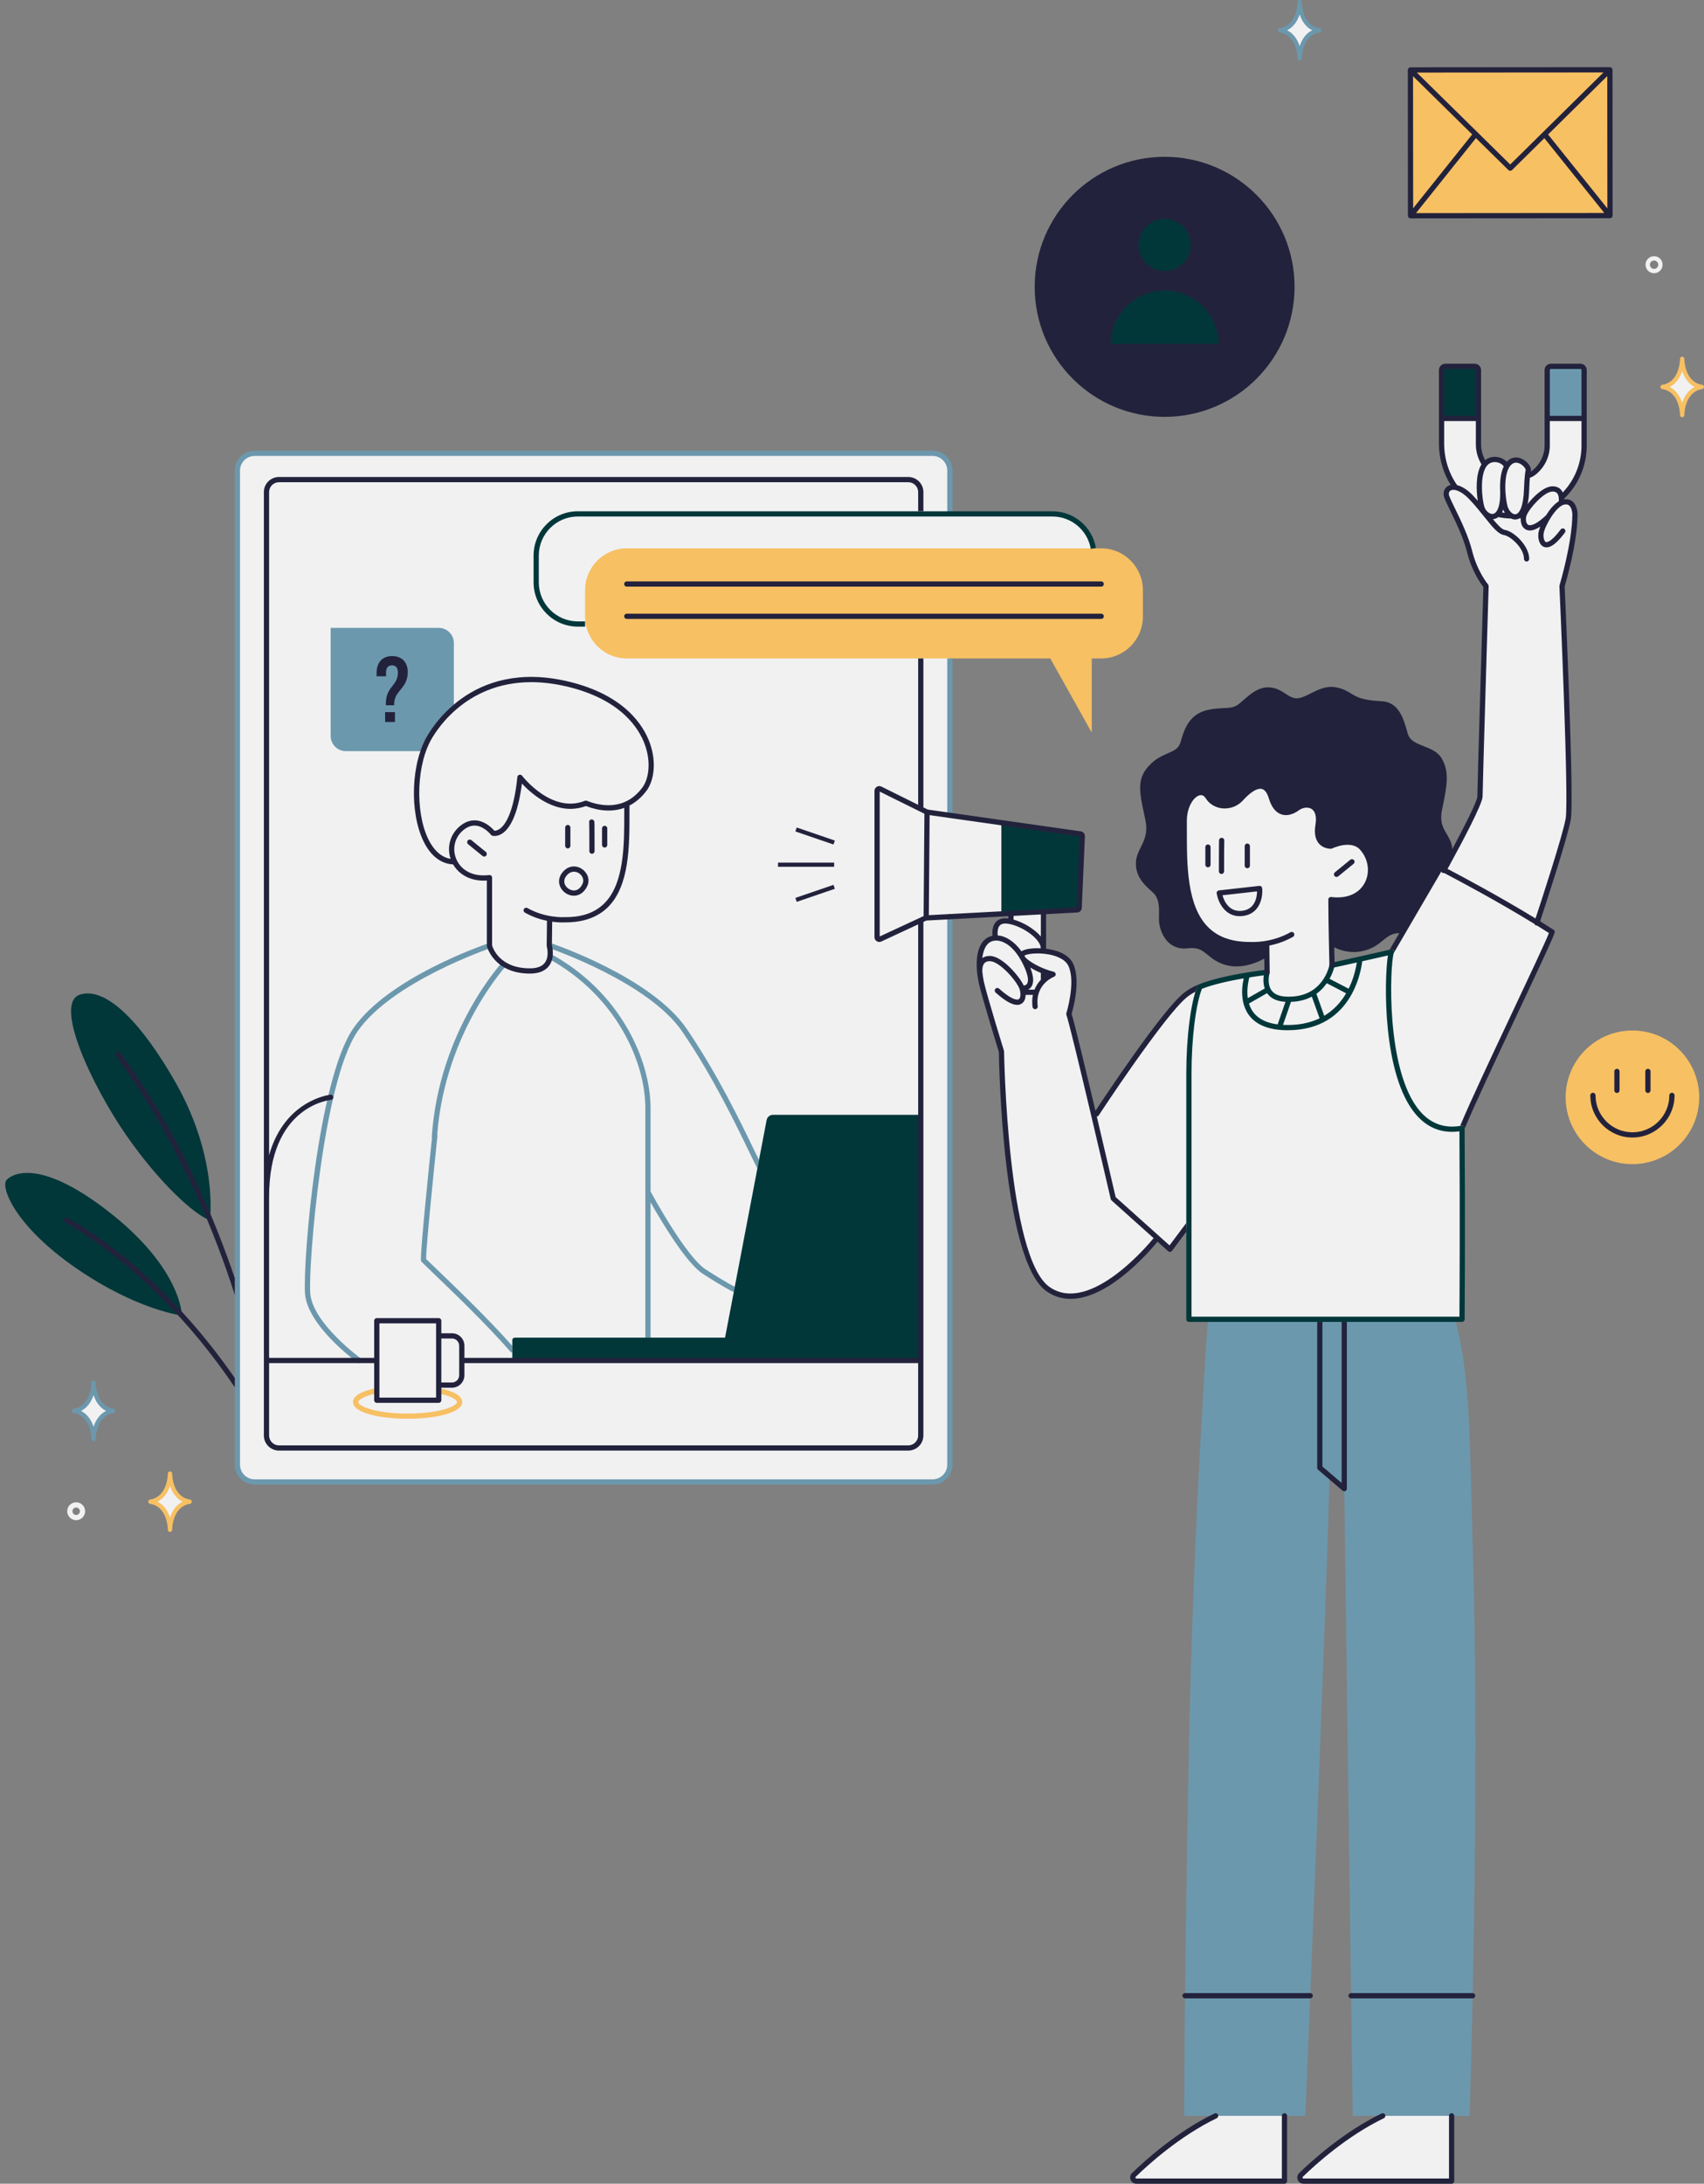
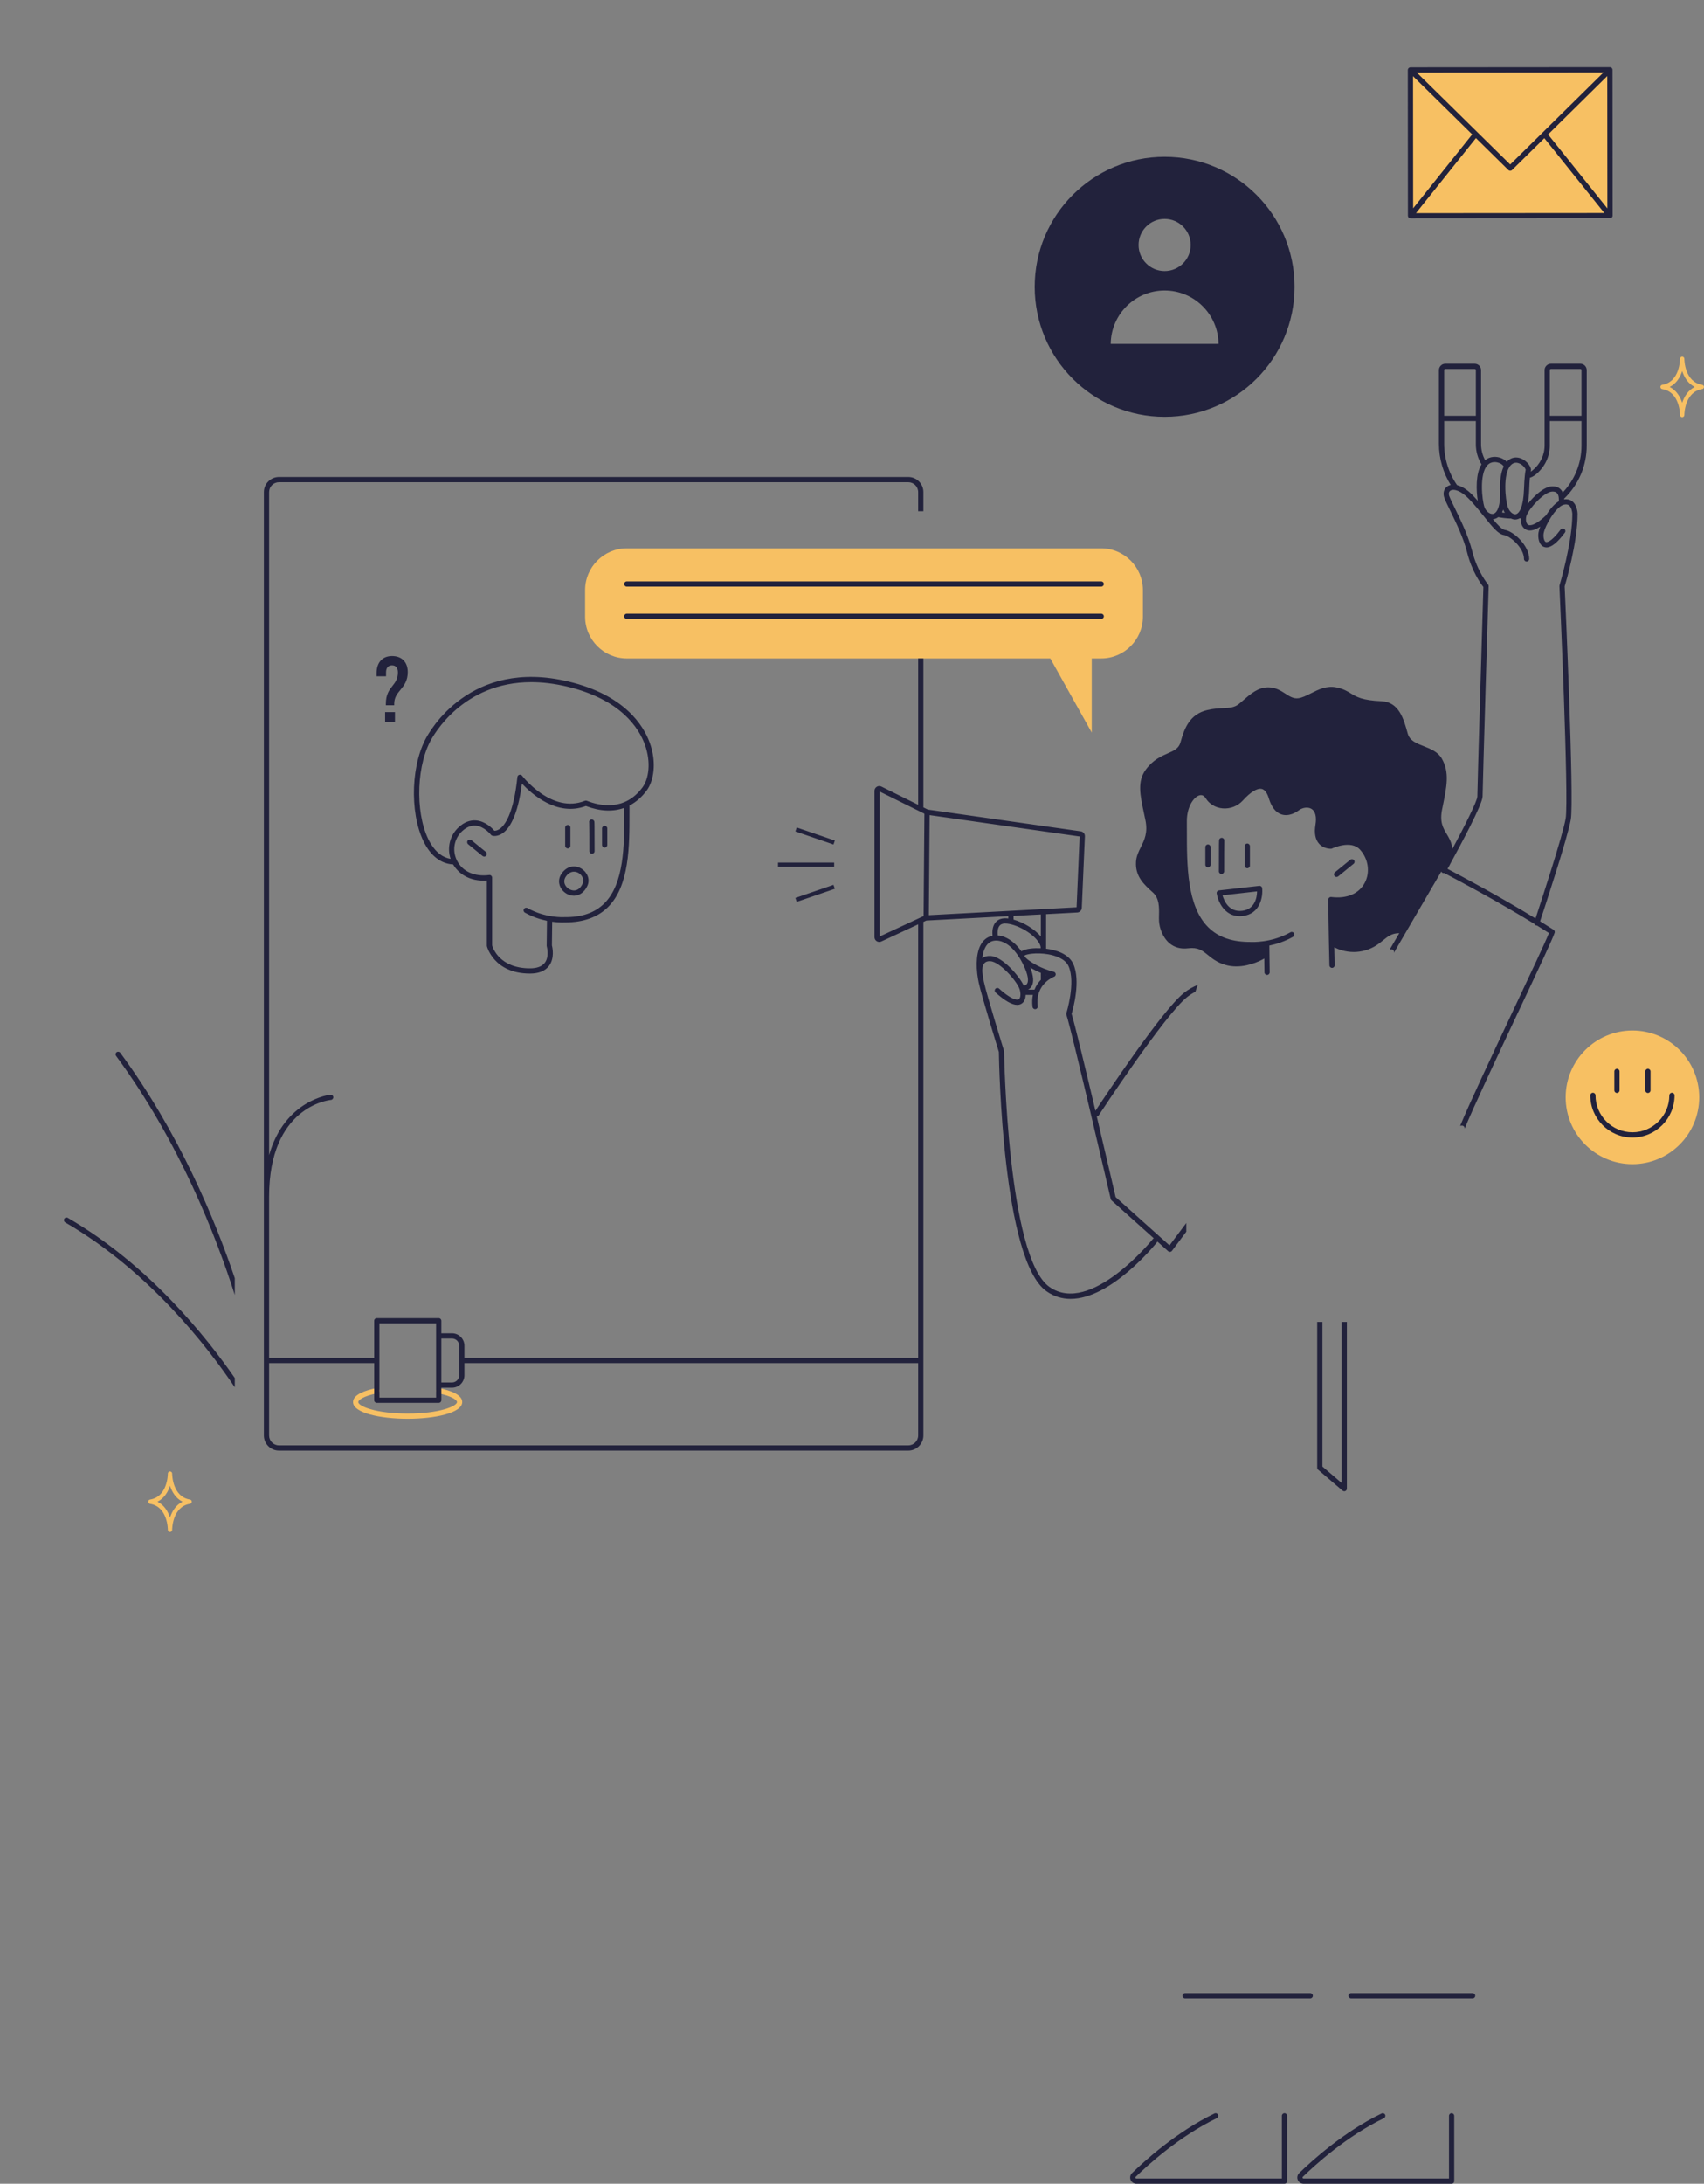
<svg xmlns="http://www.w3.org/2000/svg" fill="#000000" height="500.6" preserveAspectRatio="xMidYMid meet" version="1" viewBox="-1.2 -0.0 390.9 500.6" width="390.9" zoomAndPan="magnify">
  <rect x="-1.2" y="-0.0" width="390.9" height="500.6" fill="#808080" stroke="none" />
  <g id="change1_1">
-     <path d="M361.879,84.18c0,0,0.318,0.269,0.318,1.724c0,1.455-0.048,17.464-0.048,17.464s-0.165,5.498-4.893,10.693 c-0.208,0.519-0.25,1.196-0.25,1.196s1.727-0.74,2.599,0.721c0.872,1.461,0.779,7.709-2.473,18.377 c0.271,6.199,1.937,46.288,1.498,52.713c-0.467,5.802-5.532,20.547-6.93,24.529c1.231,0.755,2.255,1.414,2.958,1.921 c-2.302,5.747-17.785,39.154-20.56,45.135c0.031-0.006,0.061-0.008,0.092-0.014c0.156,23.689,0,43.794,0,43.794h-62.652 c0,0,0-10.135,0-21.894l-4.364,5.842c0,0-0.906-0.812-2.718-2.435c-9.887,10.578-15.828,13.89-21.977,13.001 s-9.514-8.773-11.54-24.839c-2.026-16.066-2.404-31.314-2.404-31.314s-4.765-13.675-5.081-18.896 c-0.317-5.221,2.003-6.334,3.593-6.585c-0.659-5.299,3.661-4.202,3.661-4.202v-1.716l-14.01,0.746l0,0v125.634 c0,2.181-1.768,3.948-3.948,3.948H57.208c-2.181,0-3.948-1.768-3.948-3.948V107.869c0-2.181,1.768-3.948,3.948-3.948h155.541 c2.181,0,3.948,1.768,3.948,3.948v10.053c12.233,0,22.928,0,24.586,0c4.146,0,8.336,3.882,8.336,8.635 c0,1.745-14.534,3.711-32.922,5.501v54.855v0l29.947,4.259c0.256,0.036,0.443,0.261,0.432,0.52l-0.711,16.413 c-0.011,0.259-0.217,0.467-0.476,0.481l-7.716,0.411v8.982c0.847,0.085,5.426,0.712,6.522,4.386 c1.209,4.052-0.696,10.066-0.696,10.066l5.955,23.481c0,0,18.52-25.482,20.511-27.527c1.012-1.04,2.401-1.642,3.522-1.983 c0.023-0.059,0.045-0.125,0.068-0.182c5.096-2.074,14.023-3.162,15.262-3.306l0.096-4.483l-0.022-1.876 c0,0-12.445,1.571-16.707-8.213c-4.262-9.784-2.552-22.853-1.145-24.509c1.408-1.656,2.36-3.417,3.793-1.791 c1.433,1.626,3.021,3.401,5.38,2.712c2.359-0.689,4.968-4.707,7.053-4.529c2.085,0.178,3.403,6.079,5.339,5.94 s4.796-2.294,6.811-1.262c2.014,1.032,1.413,3.681,1.324,5.24c-0.089,1.559,0.151,4.076,2.876,3.83 c3.22-0.881,6.083-2.069,8.417,2.232c1.399,2.509,0.983,11.13-8.16,10.054c-0.104,6.638,0,8.759,0,8.759v1.537l0.186,4.691 c1.567-0.345,12.845-2.831,13.425-3.024l11.221-19.227c0,0,0.244,0.131,0.666,0.357c2.584-4.737,7.788-14.425,8.439-16.761 c0.87-3.124,1.39-48.236,1.39-48.236s-2.405-2.326-3.358-6.479c-0.954-4.152-3.084-7.694-4.019-9.611s-2.471-5.243-1.256-6.181 c1.215-0.937,1.432-0.618,1.432-0.618s-3.002-3.431-3.002-8.574c0-5.143,0-18.702,0-18.702l2.047-0.208h5.299l0.712,0.132 l0.41,0.732v17.372c0,0,0.16,3.221,1.311,3.792c1.255-1.039,2.999-1.484,5.218,0.816c0.817-1.44,2.955-2.894,4.925,0.586 c0,0.263-0.211,1.599-0.211,1.599s3.69-1.785,4.364-5.328c0.674-3.544,0.16-18.837,0.16-18.837l0.863-0.863L361.879,84.18z M258.695,498.966c0.147,0.724-0.482,0.982,6.376,0.982c6.857,0,28.391,0,28.391,0v-15.559h-14.988 C278.474,484.389,261.203,494.373,258.695,498.966z M297,499.195c0.353,0.658,1.033,0.805,5.007,0.805s29.794,0,29.794,0v-15.611 h-15.533C316.268,484.389,300.409,493.662,297,499.195z M296.743,12.571c0.831-2.805,2.494-4.572,4.104-5.611 c-1.922-0.935-3.74-4.208-3.896-5.87c0,0,0.26,3.585-4,5.559C293.937,7.324,296.535,8.727,296.743,12.571z M384.704,82.857 c0,0,0.346,4.761-4,5.559c0.987,0.675,3.585,2.078,3.792,5.922c0.831-2.805,2.494-4.572,4.104-5.611 C386.189,87.678,384.86,84.519,384.704,82.857z M37.798,338.902c0,0-0.971,3.585-3.777,5.351c1.586,0.416,3.709,3.377,3.777,5.922 c0.113-2.6,1.522-5.195,4.068-5.637C39.717,343.628,37.938,339.993,37.798,338.902z M20.272,317.591c0,0,0.26,3.585-4,5.559 c0.987,0.675,3.585,2.078,3.792,5.922c0.831-2.805,2.494-4.572,4.104-5.611C22.246,322.526,20.428,319.253,20.272,317.591z M16.272,344.384c-1.133,0-2.055,0.921-2.055,2.054s0.922,2.055,2.055,2.055s2.055-0.922,2.055-2.055S17.404,344.384,16.272,344.384 z M16.272,347.293c-0.471,0-0.854-0.384-0.854-0.855c0-0.471,0.383-0.854,0.854-0.854c0.471,0,0.854,0.384,0.854,0.854 C17.126,346.909,16.743,347.293,16.272,347.293z M378.244,58.729c-1.077,0-1.954,0.877-1.954,1.955s0.877,1.955,1.954,1.955 c1.078,0,1.955-0.877,1.955-1.955S379.322,58.729,378.244,58.729z M378.244,61.638c-0.526,0-0.954-0.428-0.954-0.955 s0.428-0.955,0.954-0.955s0.955,0.428,0.955,0.955S378.771,61.638,378.244,61.638z" fill="#f1f1f2" />
-   </g>
+     </g>
  <g id="change2_1">
    <path d="M42.377,343.763c-4.025-0.64-4.083-5.737-4.084-5.954c0,0,0,0,0,0c0-0.273-0.222-0.495-0.495-0.495 s-0.495,0.221-0.495,0.495c0,0,0,0,0,0c-0.001,0.217-0.059,5.314-4.083,5.954c-0.241,0.038-0.418,0.246-0.418,0.49 c0,0.244,0.177,0.451,0.417,0.49c4.025,0.64,4.083,5.738,4.084,5.954c0,0,0,0,0,0c0,0.273,0.222,0.495,0.495,0.495 s0.495-0.221,0.495-0.495c0,0,0,0,0,0c0.001-0.217,0.059-5.314,4.085-5.954c0.24-0.038,0.417-0.246,0.417-0.49 C42.795,344.009,42.618,343.801,42.377,343.763z M37.798,347.893c-0.443-1.35-1.282-2.845-2.871-3.64 c1.589-0.794,2.428-2.29,2.871-3.64c0.444,1.35,1.282,2.845,2.872,3.64C39.08,345.047,38.241,346.543,37.798,347.893z M368.136,49.427l-45.759,0.034l-0.025-33.424l45.759-0.034L368.136,49.427z M389.275,88.215c-4.025-0.64-4.083-5.737-4.084-5.954 c0,0,0,0,0,0c0-0.273-0.222-0.495-0.495-0.495s-0.495,0.221-0.495,0.495c0,0,0,0,0,0c-0.001,0.217-0.059,5.314-4.083,5.954 c-0.241,0.038-0.418,0.246-0.418,0.49s0.177,0.451,0.417,0.49c4.025,0.64,4.083,5.738,4.084,5.954c0,0,0,0,0,0 c0,0.273,0.222,0.495,0.495,0.495s0.495-0.221,0.495-0.495c0,0,0,0,0,0c0.001-0.217,0.059-5.314,4.085-5.954 c0.24-0.038,0.417-0.246,0.417-0.49S389.516,88.254,389.275,88.215z M384.696,92.345c-0.443-1.35-1.282-2.845-2.871-3.64 c1.589-0.794,2.428-2.29,2.871-3.64c0.444,1.35,1.282,2.845,2.872,3.64C385.978,89.5,385.139,90.995,384.696,92.345z M388.601,251.553c0,8.46-6.858,15.319-15.319,15.319s-15.319-6.858-15.319-15.319c0-8.46,6.858-15.319,15.319-15.319 S388.601,243.092,388.601,251.553z M251.423,150.947h-2.176v16.988l-9.507-16.988h-97.159c-5.257,0-9.559-4.302-9.559-9.559v-6.13 c0-5.257,4.302-9.559,9.559-9.559h108.842c5.257,0,9.559,4.302,9.559,9.559v6.13C260.982,146.646,256.68,150.947,251.423,150.947z M92.31,325.241c-6.223,0-12.523-1.316-12.523-3.834c0-1.756,2.899-2.705,5.331-3.191c0.323-0.071,0.641,0.145,0.706,0.47 s-0.146,0.642-0.471,0.706c-3.203,0.642-4.366,1.557-4.366,2.016c0,0.919,3.889,2.635,11.323,2.635s11.323-1.716,11.323-2.635 c0-0.454-1.148-1.362-4.312-2.004c-0.325-0.065-0.535-0.383-0.469-0.707c0.065-0.324,0.384-0.54,0.707-0.469 c2.406,0.487,5.274,1.436,5.274,3.18C104.833,323.925,98.533,325.241,92.31,325.241z" fill="#f7c063" />
  </g>
  <g id="change3_1">
-     <path d="M292.363,7.428c4.025,0.64,4.083,5.738,4.084,5.954c0,0,0,0,0,0c0,0.273,0.222,0.495,0.495,0.495 c0.273,0,0.495-0.221,0.495-0.495c0,0,0,0,0,0c0.001-0.217,0.059-5.314,4.085-5.954c0.24-0.038,0.417-0.246,0.417-0.49 c0-0.244-0.177-0.451-0.418-0.49c-4.025-0.64-4.083-5.737-4.084-5.954c0,0,0,0,0,0c0-0.273-0.222-0.495-0.495-0.495 c-0.273,0-0.495,0.221-0.495,0.495c0,0,0,0,0,0c-0.001,0.217-0.059,5.314-4.083,5.954c-0.241,0.038-0.418,0.246-0.418,0.49 C291.946,7.182,292.122,7.39,292.363,7.428z M296.942,3.299c0.444,1.35,1.282,2.845,2.872,3.64c-1.59,0.795-2.428,2.29-2.872,3.64 c-0.443-1.35-1.282-2.845-2.871-3.64C295.66,6.144,296.499,4.649,296.942,3.299z M24.843,322.949 c-4.025-0.64-4.083-5.737-4.084-5.954c0,0,0,0,0,0c0-0.273-0.222-0.495-0.495-0.495c-0.273,0-0.495,0.221-0.495,0.495c0,0,0,0,0,0 c-0.001,0.217-0.059,5.314-4.083,5.954c-0.241,0.038-0.418,0.246-0.418,0.49s0.177,0.451,0.417,0.49 c4.025,0.64,4.083,5.738,4.084,5.954c0,0,0,0,0,0c0,0.273,0.222,0.495,0.495,0.495c0.273,0,0.495-0.221,0.495-0.495c0,0,0,0,0,0 c0.001-0.217,0.059-5.314,4.085-5.954c0.24-0.038,0.417-0.246,0.417-0.49S25.084,322.988,24.843,322.949z M20.263,327.079 c-0.443-1.35-1.282-2.845-2.871-3.64c1.589-0.794,2.428-2.29,2.871-3.64c0.444,1.35,1.282,2.845,2.872,3.64 C21.546,324.234,20.707,325.729,20.263,327.079z M353.729,83.981V95.93h8.468V83.981H353.729z M172.541,267.88l0.374-1.954 c-0.419-0.848-0.815-1.653-1.003-2.043c-3.391-7.025-8.515-17.642-15.575-28.025c-7.97-11.721-30.181-19.311-31.123-19.627 c-0.315-0.108-0.654,0.063-0.76,0.376c-0.106,0.314,0.063,0.655,0.376,0.76c0.227,0.077,22.771,7.779,30.514,19.166 c7.011,10.31,12.111,20.878,15.486,27.872C171.128,265.021,171.935,266.653,172.541,267.88z M332.632,302.433h-56.727 c0,0-3.333,45.882-4.367,98.238c-1.074,54.444-1.074,84.367-1.074,84.367h27.777c0,0,5.191-125.367,5.505-146.147l3.429,2.373 l1.941,143.774h26.806c0,0,2.448-74.748,0.711-130.91C335.893,330.186,336.217,316.148,332.632,302.433z M95.362,288.94 c0.015,0.135,0.076,0.262,0.172,0.357c0.549,0.55,1.5,1.46,2.724,2.633c4.234,4.056,12.115,11.604,17.613,17.91 c0.119,0.136,0.285,0.205,0.452,0.205v-1.505c-5.504-6.237-13.1-13.516-17.235-17.477c-1.103-1.056-1.981-1.897-2.542-2.452 c-0.024-2.281,1.522-17.918,2.607-28.247c0.011-0.106-0.014-0.205-0.054-0.296c1.826-23.668,16.002-38.899,16.147-39.052 l-1.02-0.668c-0.149,0.157-14.789,15.854-16.388,40.414l0.066,0.004C97.442,265.172,95.163,287.146,95.362,288.94z M111.278,217.368 c0.314-0.105,0.482-0.446,0.376-0.76c-0.106-0.313-0.447-0.484-0.76-0.376c-0.942,0.317-23.152,7.906-31.122,19.627 c-8.021,11.795-11.465,52.618-11.013,60.53c0.427,7.472,11.616,15.635,12.093,15.979c0.106,0.077,0.229,0.113,0.351,0.113 c0.186,0,0.37-0.086,0.487-0.248c0.194-0.269,0.134-0.644-0.135-0.838c-0.112-0.081-11.203-8.172-11.597-15.074 c-0.398-6.97,2.958-48.245,10.807-59.787C88.508,225.147,111.051,217.445,111.278,217.368z M95.889,172.19 c0.294-0.842,0.625-1.645,1.005-2.387c0.999-1.955,2.964-4.863,6.021-7.526V147.41c0-1.922-1.558-3.481-3.481-3.481h-24.78v24.78 c0,1.922,1.558,3.481,3.481,3.481H95.889z M148.041,306.647v-31.035c2.414,4.273,8.142,13.919,12.01,16.414 c4.811,3.104,6.69,3.988,6.768,4.024c0.082,0.038,0.167,0.057,0.252,0.057c0.028,0,0.051-0.019,0.078-0.022l0.096-0.5l0.114-0.597 c-0.012-0.007-0.02-0.019-0.034-0.025c-0.018-0.009-1.903-0.899-6.624-3.944c-4.421-2.852-11.88-16.445-12.661-17.882v-19.33 c0-0.014-0.007-0.026-0.008-0.04c-0.085-10.935-7.016-26.374-22.722-34.999c-0.291-0.16-0.655-0.054-0.814,0.237 c-0.16,0.29-0.053,0.655,0.237,0.814c15.376,8.444,22.107,23.552,22.107,34.156v52.672H148.041z M216.697,209.54 c-0.331,0-0.6,0.269-0.6,0.6v125.634c0,1.847-1.502,3.349-3.349,3.349H57.208c-1.846,0-3.348-1.502-3.348-3.349V107.868 c0-1.846,1.502-3.348,3.348-3.348h155.542c1.847,0,3.349,1.502,3.349,3.348v10.04h1.199v-10.04c0-2.508-2.04-4.548-4.548-4.548 H57.208c-2.508,0-4.548,2.041-4.548,4.548v227.905c0,2.508,2.041,4.548,4.548,4.548h155.542c2.508,0,4.548-2.04,4.548-4.548V210.14 C217.297,209.808,217.028,209.54,216.697,209.54z M216.098,150.947v35.965c0,0.332,0.269,0.6,0.6,0.6s0.6-0.269,0.6-0.6v-35.965 H216.098z" fill="#6c98ad" />
-   </g>
+     </g>
  <g id="change4_1">
-     <path d="M210.026,311.881h-93.704v-4.707c0-0.291,0.273-0.527,0.61-0.527h48.197l0,0l9.536-49.881 c0.134-0.696,0.743-1.2,1.452-1.2h33.908V311.881z M334.191,303.032h-62.652c-0.331,0-0.6-0.269-0.6-0.6v-56.418 c0-8.248,1.029-16.295,2.562-20.023c0.061-0.149,0.18-0.267,0.328-0.328c5.499-2.237,15.163-3.319,15.572-3.364 c0.322-0.038,0.626,0.201,0.662,0.531c0.036,0.329-0.202,0.625-0.531,0.662c-0.097,0.011-9.624,1.077-15.015,3.188 c-1.427,3.696-2.379,11.399-2.379,19.334v55.819h61.457c0.023-3.471,0.133-21.618,0-42.489c-3.965,0.544-7.316-0.754-9.979-3.859 c-7.728-9.011-7.304-30.956-6.424-36.451c-2.971,0.698-11.563,2.589-12.692,2.838c-0.322,0.071-0.645-0.133-0.715-0.457 c-0.071-0.324,0.134-0.644,0.457-0.715c5.186-1.141,13.073-2.894,13.551-3.048c0.219-0.069,0.458-0.012,0.617,0.151 s0.214,0.402,0.138,0.618c-0.912,2.585-1.941,27.047,5.979,36.283c2.521,2.939,5.74,4.065,9.553,3.346 c0.174-0.031,0.355,0.014,0.493,0.127c0.137,0.113,0.217,0.281,0.218,0.459c0.155,23.422,0.002,43.602,0,43.803 C334.788,302.767,334.52,303.032,334.191,303.032z M294.198,236.173c-4.251,0-7.262-1.193-8.95-3.547 c-2.704-3.771-0.957-9.062-0.882-9.285c0.106-0.314,0.445-0.483,0.76-0.376c0.314,0.106,0.482,0.446,0.377,0.76 c-0.017,0.049-1.623,4.94,0.725,8.207c1.45,2.018,4.132,3.042,7.971,3.042c14.175,0,15.816-13.602,15.957-15.153 c0.03-0.33,0.349-0.569,0.651-0.543c0.33,0.03,0.574,0.322,0.544,0.652C311.2,221.591,309.439,236.173,294.198,236.173z M292.306,236.082c-0.065,0-0.132-0.011-0.196-0.033c-0.313-0.108-0.479-0.45-0.371-0.763l2.221-6.409 c0.084-0.242,0.312-0.404,0.567-0.404c7.813,0,9.199-6.997,9.255-7.295c0.059-0.326,0.369-0.539,0.698-0.481 c0.325,0.06,0.541,0.372,0.482,0.697c-0.016,0.081-1.554,8.012-10.006,8.272l-2.083,6.012 C292.787,235.926,292.555,236.082,292.306,236.082z M294.198,229.673c-2.148,0-3.709-0.63-4.64-1.873 c-1.532-2.047-0.704-4.951-0.669-5.073c0.094-0.318,0.424-0.498,0.744-0.407c0.317,0.093,0.5,0.426,0.408,0.744 c-0.007,0.024-0.693,2.46,0.48,4.021c0.692,0.92,1.929,1.387,3.676,1.387c0.331,0,0.6,0.269,0.6,0.6 S294.529,229.673,294.198,229.673z M284.614,230.356c-0.209,0-0.411-0.109-0.522-0.303c-0.164-0.288-0.063-0.654,0.225-0.818 l5.074-2.893c0.288-0.166,0.654-0.063,0.818,0.224c0.164,0.288,0.063,0.654-0.225,0.818l-5.074,2.893 C284.816,230.33,284.715,230.356,284.614,230.356z M302.264,234.345c-0.246,0-0.477-0.153-0.564-0.397l-2.049-5.717 c-0.112-0.312,0.05-0.656,0.362-0.768c0.307-0.113,0.654,0.051,0.767,0.362l2.049,5.717c0.112,0.312-0.05,0.656-0.362,0.768 C302.4,234.334,302.331,234.345,302.264,234.345z M308.446,228.068c-0.093,0-0.188-0.022-0.275-0.068l-5.012-2.606 c-0.295-0.153-0.409-0.515-0.256-0.809c0.151-0.294,0.515-0.41,0.809-0.255l5.012,2.606c0.295,0.153,0.409,0.515,0.256,0.809 C308.873,227.95,308.663,228.068,308.446,228.068z M337.962,95.93h-8.468V84.189h8.468V95.93z M290.59,65.753 c0,13.6-11.025,24.624-24.624,24.624s-24.624-11.025-24.624-24.624s11.025-24.624,24.624-24.624S290.59,52.153,290.59,65.753z M46.946,279.703c0,0,2.026-14.241-7.948-31.696c-7.336-12.837-15.585-21.947-21.819-20.013 c-6.234,1.934,2.805,21.052,10.598,32.273S43.673,278.671,46.946,279.703z M40.527,301.571c0,0,0-10.861-17.115-24.05 c-15.228-11.735-21.507-8.63-23.066-7.072c-1.559,1.559,1.87,10.598,15.897,20.261C30.27,300.373,40.527,301.571,40.527,301.571z M228.516,209.195l17.624-0.703l0.68-17.26l-18.305-2.638V209.195z M133.022,143.651h-1.662c-5.602,0-10.159-4.557-10.159-10.159 v-6.13c0-5.602,4.558-10.159,10.159-10.159h108.841c4.947,0,9.157,3.541,10.009,8.418l-1.182,0.206 c-0.752-4.302-4.464-7.424-8.827-7.424H131.36c-4.94,0-8.959,4.019-8.959,8.959v6.13c0,4.94,4.019,8.958,8.959,8.958h1.662V143.651z" fill="#02373a" />
-   </g>
+     </g>
  <g id="change5_1">
    <path d="M277.907,204.809c0.301,1.877,1.786,5.221,5.286,5.221c0.217,0,0.442-0.013,0.674-0.04 c3.999-0.461,4.677-4.372,4.477-6.375c-0.016-0.16-0.095-0.306-0.22-0.407c-0.126-0.101-0.285-0.149-0.444-0.129l-9.247,1.039 c-0.162,0.018-0.311,0.103-0.41,0.233C277.923,204.482,277.882,204.647,277.907,204.809z M287.169,204.344 c-0.021,1.272-0.412,4.104-3.438,4.454c-3.018,0.343-4.136-2.314-4.493-3.563L287.169,204.344z M127.758,211.462 c0.287,0,0.466-0.009,0.531-0.013c0.067,0,0.133,0.001,0.2,0.001c4.145,0,7.434-1.176,9.777-3.498 c4.945-4.898,4.939-14.063,4.934-21.428c0-0.635,0-1.251,0.003-1.86c1.479-0.768,2.807-1.911,3.94-3.438 c1.569-2.115,2.394-6.33,0.7-10.979c-1.426-3.915-5.747-10.942-18.654-14.015c-22.559-5.374-31.846,11.372-32.831,13.298 c-3.578,7-3.46,18.462,0.251,24.528c1.568,2.563,3.683,3.974,6.132,4.1c1.214,2.085,3.776,3.968,7.744,3.694v14.947 c0,0.047,0.006,0.094,0.017,0.14c0.015,0.063,1.599,6.245,9.872,6.245c2.024,0,3.497-0.595,4.375-1.769 c1.316-1.758,0.789-4.182,0.657-4.692l0.065-5.429C126.46,211.431,127.262,211.462,127.758,211.462z M102.169,196.892 c-1.786-0.295-3.308-1.456-4.535-3.46c-3.463-5.659-3.562-16.792-0.207-23.356c0.812-1.587,7.521-13.697,23.244-13.697 c2.512,0,5.256,0.31,8.24,1.02c12.361,2.943,16.461,9.57,17.805,13.259c1.541,4.23,0.841,7.997-0.537,9.854 c-4.052,5.462-9.732,4.266-12.758,3.066c-0.144-0.057-0.302-0.057-0.444,0c-7.634,3.057-14.345-5.662-14.412-5.75 c-0.149-0.196-0.403-0.282-0.64-0.216c-0.238,0.066-0.41,0.271-0.436,0.516c-0.876,8.49-2.914,11.091-4.05,11.886 c-0.56,0.392-1.008,0.435-1.23,0.429c-0.489-0.569-2.045-2.177-4.161-2.364c-1.423-0.128-2.782,0.407-4.052,1.581 C101.996,191.512,101.306,194.338,102.169,196.892z M124.231,216.967c0.007,0.022,0.644,2.287-0.444,3.733 c-0.641,0.852-1.789,1.284-3.412,1.284c-6.956,0-8.511-4.641-8.688-5.264v-15.529c0-0.172-0.074-0.336-0.203-0.45 c-0.129-0.114-0.3-0.168-0.472-0.146c-3.354,0.421-6.082-0.797-7.354-3.262c-0.011-0.026-0.024-0.051-0.038-0.075 c-0.026-0.051-0.051-0.103-0.075-0.156c-1.048-2.254-0.539-4.891,1.268-6.562c1.009-0.933,2.057-1.36,3.125-1.267 c1.989,0.171,3.463,2.071,3.478,2.09c0.076,0.1,0.183,0.174,0.303,0.21c0.109,0.033,1.093,0.298,2.325-0.519 c1.537-1.021,3.52-3.845,4.485-11.438c2.19,2.366,8.035,7.646,14.673,5.159c3.226,1.233,6.214,1.358,8.802,0.42 c-0.001,0.44-0.003,0.873-0.002,1.327c0.005,7.141,0.01,16.028-4.578,20.575c-2.179,2.158-5.158,3.202-9.142,3.148 c-0.008,0-0.016,0.004-0.025,0.005c-0.008,0-0.015-0.003-0.023-0.003c-0.043,0.003-4.283,0.266-8.432-2.081 c-0.288-0.164-0.654-0.062-0.817,0.227c-0.164,0.289-0.062,0.654,0.227,0.817c1.779,1.007,3.557,1.566,5.065,1.876l-0.068,5.703 C124.206,216.851,124.214,216.911,124.231,216.967z M133.998,195.122c0,0.331,0.268,0.6,0.6,0.601h0c0.331,0,0.6-0.268,0.6-0.6 c0.007-6.569-0.034-6.71-0.064-6.813c-0.093-0.317-0.437-0.542-0.753-0.451c-0.318,0.093-0.509,0.383-0.416,0.701 C133.994,188.884,134.001,192.757,133.998,195.122z M129.05,194.491c0.332,0,0.6-0.269,0.6-0.6v-4.182c0-0.332-0.269-0.6-0.6-0.6 s-0.6,0.269-0.6,0.6v4.182C128.45,194.223,128.719,194.491,129.05,194.491z M137.508,194.295c0.332,0,0.6-0.269,0.6-0.6v-3.789 c0-0.332-0.269-0.6-0.6-0.6s-0.6,0.269-0.6,0.6v3.789C136.908,194.026,137.177,194.295,137.508,194.295z M106.945,192.599 c-0.257-0.21-0.634-0.17-0.844,0.085c-0.209,0.257-0.171,0.635,0.085,0.844l3.31,2.699c0.111,0.091,0.246,0.135,0.379,0.135 c0.174,0,0.347-0.076,0.465-0.221c0.209-0.257,0.171-0.635-0.085-0.844L106.945,192.599z M130.449,205.339c0.011,0,0.021,0,0.032,0 c1.29-0.014,2.401-0.832,3.051-2.245c0.736-1.601-0.117-3.206-1.34-3.963c-1.129-0.7-2.957-0.89-4.384,0.88 c-0.825,1.024-0.99,2.249-0.451,3.359C127.928,204.55,129.169,205.339,130.449,205.339z M128.742,200.764 c0.547-0.679,1.163-0.933,1.73-0.933c0.401,0,0.777,0.127,1.088,0.319c0.775,0.48,1.328,1.474,0.882,2.442 c-0.461,1.002-1.143,1.537-1.973,1.545c-0.784-0.014-1.66-0.522-2.033-1.292C128.103,202.161,128.212,201.421,128.742,200.764z M92.337,154.08c0-2.299-1.362-3.682-3.596-3.682c-2.235,0-3.555,1.49-3.555,3.916v0.723h2.171v-0.894 c0-1.043,0.489-1.617,1.362-1.617s1.362,0.574,1.362,1.617c0,1.469-0.596,2.278-1.255,3.108c-0.723,0.915-1.511,1.936-1.511,4.086 v0.34h1.916v-0.34c0-1.448,0.702-2.32,1.426-3.193C91.486,157.145,92.337,156.059,92.337,154.08z M87.145,165.509h2.256v-2.256 h-2.256V165.509z M264.215,284.773c0.04-0.05,0.063-0.107,0.084-0.163l2.475,2.218c0.11,0.099,0.253,0.152,0.4,0.152 c0.02,0,0.039-0.001,0.059-0.003c0.168-0.016,0.32-0.103,0.422-0.236l3.283-4.378v-2.002l-3.851,5.136l-12.358-11.073 c-0.331-1.424-2.237-9.632-4.325-18.473c0.173-0.019,0.338-0.099,0.44-0.255c0.15-0.23,15.124-23.033,20.287-27.133 c0.601-0.477,1.194-0.852,1.891-1.208c0.153-0.498,0.311-0.96,0.477-1.363c0.06-0.149,0.179-0.267,0.328-0.327c0,0,0,0,0,0 c-1.451,0.595-2.416,1.144-3.441,1.958c-4.999,3.969-18.224,23.892-20.289,27.025c-2.318-9.797-4.764-19.95-5.471-22.219 c0.345-1.16,2.12-7.565,0.396-11.424c-1.106-2.477-4.233-3.266-6.25-3.518v-7.922l7.147-0.381c0.57-0.03,1.019-0.482,1.045-1.054 l0.711-16.414c0.023-0.57-0.384-1.06-0.946-1.139l-35.095-4.991c-0.146-0.07-0.506-0.247-1.008-0.495v-34.144h-1.199v33.552 c-2.532-1.253-6.512-3.229-8.428-4.181c-0.343-0.171-0.745-0.154-1.071,0.049c-0.327,0.203-0.522,0.554-0.522,0.938v33.528 c0,0.378,0.19,0.726,0.509,0.93c0.318,0.205,0.715,0.23,1.059,0.071l8.454-3.934v99.38H105.339v-2.782 c0-1.577-1.283-2.859-2.859-2.859h-2.44v-2.873c0-0.331-0.269-0.6-0.6-0.6H85.235c-0.332,0-0.6,0.269-0.6,0.6v8.515H60.53v-36.954 c0-20.569,13.601-22.121,14.18-22.177c0.33-0.032,0.571-0.325,0.54-0.654c-0.031-0.33-0.319-0.577-0.652-0.541 c-0.126,0.012-10.495,1.162-14.067,13.857V112.811c0-1.249,1.016-2.265,2.265-2.265h144.366c1.249,0,2.266,1.016,2.266,2.265v4.391 h1.199v-4.391c0-1.911-1.554-3.465-3.465-3.465H62.795c-1.911,0-3.465,1.554-3.465,3.465v216.26c0,1.911,1.554,3.465,3.465,3.465 h144.366c1.911,0,3.465-1.554,3.465-3.465V211.343l0.677-0.315l18.805-1.001v0.536c-0.039-0.005-0.079-0.014-0.118-0.018 c-1.198-0.14-2.13,0.139-2.753,0.833c-0.831,0.925-0.834,2.323-0.753,3.136c-0.629,0.128-1.207,0.39-1.683,0.793 c-1.807,1.529-2.161,4.685-1.84,7.712c0.007,0.086,0.014,0.149,0.021,0.212c0,0.003,0.001,0.006,0.001,0.009 c0.013,0.109,0.025,0.191,0.027,0.206c0,0,0,0.001,0,0.001c0.082,0.642,0.19,1.274,0.323,1.88 c0.675,3.087,4.239,14.628,4.604,15.809c0.043,2.888,0.877,47.785,10.915,54.863c1.761,1.242,3.637,1.759,5.543,1.759 C253.705,297.756,263.71,285.404,264.215,284.773z M102.48,306.839c0.915,0,1.659,0.745,1.659,1.66v6.764 c0,0.915-0.744,1.66-1.659,1.66h-2.44v-10.084H102.48z M85.835,303.366h13.004v17.029H85.835V303.366z M207.161,331.337H62.795 c-1.249,0-2.265-1.017-2.265-2.266v-16.591h24.104v8.515c0,0.331,0.269,0.6,0.6,0.6H99.44c0.332,0,0.6-0.269,0.6-0.6v-2.873h2.44 c1.577,0,2.859-1.282,2.859-2.859v-2.782h104.087v16.591C209.427,330.321,208.41,331.337,207.161,331.337z M200.605,214.682v-33.22 c7.011,3.483,9.401,4.668,10.255,5.077l-0.185,23.466L200.605,214.682z M211.875,209.796l0.181-22.937l34.416,4.894l-0.703,16.237 l-7.629,0.407l-7.465,0.398L211.875,209.796z M231.307,209.963l6.266-0.334v5.052c-1.419-1.675-3.944-3.228-6.266-3.869V209.963z M228.131,212.177c0.348-0.385,0.924-0.533,1.72-0.44c2.617,0.305,6.095,2.399,7.297,4.393c0.283,0.469,0.413,0.888,0.393,1.254 c-1.374-0.061-3.494,0.042-4.414,0.709c-1.867-2.592-3.762-3.36-4.847-3.578c-0.202-0.041-0.399-0.044-0.598-0.059 C227.606,213.789,227.617,212.748,228.131,212.177z M238.843,223.525c-0.023,0.016-0.048,0.035-0.071,0.051v-0.078 C238.795,223.506,238.819,223.517,238.843,223.525z M237.572,224.608c-0.558,0.585-1.088,1.331-1.461,2.26h-1.477 c0.301-0.154,0.616-0.401,0.844-0.803c0.535-0.942,0.412-2.378-0.341-4.263c0.735,0.45,1.573,0.87,2.435,1.233V224.608z M225.576,216.222c0.634-0.537,1.511-0.724,2.465-0.532c1.134,0.229,3.336,1.201,5.344,5.146c1.499,2.945,1.309,4.156,1.061,4.616 c-0.198,0.37-0.531,0.422-0.577,0.428c-0.077,0.007-0.149,0.03-0.215,0.062c-1.004-2.141-4.893-6.704-7.682-6.798 c-0.744-0.019-1.348,0.144-1.83,0.49C224.329,218.079,224.816,216.865,225.576,216.222z M239.543,295.017 c-9.654-6.809-10.401-53.516-10.408-53.987c0-0.029-0.013-0.055-0.018-0.083c-0.004-0.029,0-0.058-0.009-0.087 c-0.039-0.126-3.918-12.655-4.604-15.792c-0.177-0.808-0.287-1.59-0.359-2.346c-0.022-0.545,0.027-1.396,0.477-1.915 c0.287-0.332,0.72-0.48,1.308-0.463c2.181,0.074,6.045,4.446,6.738,6.34c0.315,0.861,0.32,2.059-0.143,2.373 c-0.178,0.118-1.208,0.554-4.537-2.426c-0.245-0.221-0.626-0.201-0.848,0.047c-0.221,0.247-0.2,0.626,0.047,0.848 c2.119,1.896,3.755,2.835,4.956,2.835c0.398,0,0.75-0.104,1.055-0.311c0.637-0.432,0.867-1.199,0.886-1.982h1.664 c-0.167,0.807-0.216,1.72-0.087,2.753c0.041,0.33,0.349,0.567,0.67,0.521c0.329-0.041,0.563-0.341,0.521-0.669 c-0.323-2.58,0.613-4.266,1.63-5.311c0.072-0.045,0.132-0.104,0.179-0.175c0.919-0.873,1.849-1.242,1.931-1.273 c0.246-0.093,0.404-0.335,0.388-0.599c-0.016-0.263-0.2-0.485-0.457-0.546c-0.727-0.176-1.434-0.409-2.102-0.67 c-0.012-0.006-0.025-0.01-0.037-0.015c-2.167-0.854-3.898-2.024-4.414-2.681c-0.044-0.077-0.089-0.148-0.134-0.222 c-0.014-0.038-0.028-0.076-0.027-0.107c0.315-0.329,2.706-0.783,5.463-0.303c1.393,0.243,3.85,0.919,4.654,2.722 c1.675,3.748-0.479,10.687-0.5,10.757c-0.007,0.022-0.003,0.043-0.007,0.065c-0.008,0.04-0.013,0.079-0.013,0.12 c0,0.041,0.006,0.08,0.015,0.12c0.005,0.022,0.001,0.044,0.008,0.065c1.224,3.671,10.085,41.873,10.174,42.259 c0.006,0.025,0.02,0.045,0.029,0.068c0.01,0.027,0.02,0.053,0.034,0.079c0.025,0.046,0.057,0.086,0.092,0.123 c0.012,0.013,0.017,0.029,0.03,0.04l9.684,8.677c-0.072,0.037-0.139,0.088-0.194,0.155 C263.135,284.2,248.983,301.676,239.543,295.017z M279.225,192.082c-0.319-0.093-0.652,0.089-0.745,0.406 c-0.03,0.102-0.076,0.255-0.067,7.263c0,0.332,0.269,0.6,0.6,0.6c0,0,0,0,0.001,0c0.331,0,0.6-0.27,0.599-0.601 c-0.002-2.502,0.005-6.582,0.036-6.998C279.694,192.459,279.518,192.169,279.225,192.082z M285.534,198.437v-4.465 c0-0.332-0.269-0.6-0.6-0.6s-0.6,0.269-0.6,0.6v4.465c0,0.332,0.269,0.6,0.6,0.6S285.534,198.768,285.534,198.437z M275.306,194.182 v4.044c0,0.332,0.269,0.6,0.6,0.6s0.6-0.269,0.6-0.6v-4.044c0-0.332-0.269-0.6-0.6-0.6S275.306,193.851,275.306,194.182z M305.787,200.9l3.533-2.882c0.257-0.209,0.296-0.587,0.086-0.844c-0.208-0.256-0.588-0.294-0.844-0.085l-3.533,2.882 c-0.257,0.209-0.296,0.587-0.086,0.844c0.118,0.145,0.291,0.221,0.465,0.221C305.542,201.035,305.676,200.991,305.787,200.9z M361.334,83.381h-6.742c-0.807,0-1.462,0.657-1.462,1.463v17.28c0,2.201-1.018,4.29-2.792,5.73 c-0.147,0.119-0.283,0.207-0.41,0.281c0.033-0.183,0.056-0.267,0.06-0.282c0.029-0.092,0.035-0.19,0.019-0.285 c-0.19-1.069-1.358-2.229-2.604-2.584c-1.103-0.315-2.148,0-2.946,0.88c-0.323-0.354-0.78-0.661-1.327-0.871 c-1.043-0.399-2.486-0.438-3.636,0.499c-0.601-1.123-0.934-2.366-0.934-3.646V84.844c0-0.807-0.656-1.463-1.463-1.463h-6.741 c-0.807,0-1.463,0.657-1.463,1.463v16.879c0,3.356,0.958,6.668,2.701,9.451c-0.267,0.059-0.503,0.156-0.701,0.281 c-0.865,0.545-1.157,1.609-0.744,2.709c0.27,0.721,0.753,1.71,1.365,2.964c1.27,2.598,3.008,6.157,3.841,9.486 c1.097,4.389,3.155,7.213,3.734,7.945c-0.117,3.887-1.383,46.109-1.383,48.03c0,1.015-2.936,6.82-5.748,12.067 c-0.019-0.191-0.026-0.373-0.061-0.576c-0.203-1.187-0.723-2.058-1.227-2.901c-0.845-1.416-1.643-2.753-1.033-5.715l0.061-0.293 c1.002-4.873,1.665-8.092-0.127-11.242c-0.905-1.589-2.577-2.248-4.195-2.885c-1.712-0.674-3.191-1.256-3.642-2.885 c-0.938-3.394-2.002-7.241-6.044-7.417c-4.394-0.191-5.715-0.999-6.991-1.78c-0.845-0.517-1.719-1.051-3.334-1.385 c-2.231-0.461-4.147,0.507-5.84,1.36c-1.033,0.522-2.009,1.015-2.929,1.125c-1.093,0.13-1.938-0.415-2.916-1.045 c-1.058-0.681-2.257-1.453-3.952-1.453c-2.309,0-3.994,1.466-5.625,2.884c-0.343,0.297-0.688,0.598-1.042,0.888 c-1.074,0.879-2.143,0.929-3.621,0.996c-1.04,0.048-2.218,0.102-3.674,0.443c-4.058,0.95-5.262,4.156-6.147,7.358 c-0.403,1.459-1.456,1.919-2.912,2.556c-1.51,0.661-3.389,1.482-5.045,3.716c-2.001,2.7-1.344,5.774-0.436,10.029 c0.107,0.504,0.219,1.025,0.33,1.566c0.596,2.897-0.235,4.567-1.04,6.182c-0.505,1.015-1.027,2.065-1.112,3.329 c-0.229,3.403,1.846,5.266,3.851,7.067c1.495,1.343,1.456,3.379,1.422,5.175c-0.01,0.492-0.018,0.958,0.003,1.383 c0.08,1.599,0.851,3.793,2.391,5.09c1.162,0.978,2.605,1.37,4.268,1.166c2.304-0.281,3.249,0.481,4.551,1.538 c0.979,0.795,2.09,1.696,3.962,2.253c0.863,0.257,1.729,0.361,2.563,0.361c3.287,0,6.083-1.609,6.413-1.806l0.038,3.162 c0.004,0.329,0.271,0.593,0.6,0.593c0.002,0,0.005,0,0.007,0c0.332-0.004,0.597-0.276,0.593-0.607l-0.074-6.121 c1.613-0.329,3.521-0.926,5.429-2.006c0.289-0.164,0.391-0.529,0.228-0.818s-0.528-0.391-0.817-0.227 c-4.428,2.505-8.982,2.231-9.026,2.227c-0.007-0.001-0.014,0.003-0.021,0.003c-0.007,0-0.013-0.004-0.02-0.004 c-0.002,0-0.004,0-0.006,0c-4.276,0.029-7.455-1.062-9.789-3.374c-4.912-4.866-4.905-14.365-4.9-21.997 c0-0.818,0.001-1.618-0.005-2.39c0-3.097,1.494-5.445,2.878-5.844c0.582-0.171,1.071,0.058,1.456,0.668 c0.837,1.331,2.254,2.175,3.887,2.315c1.732,0.147,3.471-0.529,4.631-1.817c1.723-1.911,3.293-2.878,4.324-2.646 c0.692,0.154,1.241,0.884,1.631,2.169c0.609,2.008,1.585,3.244,2.898,3.673c1.728,0.562,3.376-0.481,4.006-0.955 c0.734-0.553,1.993-0.849,2.881-0.311c0.889,0.54,1.212,1.833,0.91,3.643c-0.318,1.911-0.041,3.372,0.826,4.343 c1.089,1.221,2.686,1.155,2.755,1.151c0.08-0.004,0.159-0.025,0.232-0.06c0.044-0.021,4.318-2.067,6.424,0.28 c1.906,2.126,2.344,5.165,1.09,7.56c-1.326,2.534-4.13,3.733-7.703,3.285c-0.167-0.024-0.342,0.032-0.472,0.146 c-0.129,0.114-0.202,0.277-0.202,0.45c0,4.659,0.253,14.965,0.256,15.069c0.008,0.326,0.274,0.585,0.6,0.585c0.005,0,0.01,0,0.015,0 c0.331-0.008,0.594-0.283,0.585-0.614c-0.001-0.042-0.043-1.765-0.093-4.101c0.948,0.477,2.523,1.075,4.468,1.075 c0.831,0,1.729-0.109,2.673-0.384c1.928-0.56,3.064-1.486,4.068-2.303c1.135-0.924,2.011-1.623,3.708-1.634l-2.207,3.782 c0.099-0.025,0.173-0.044,0.205-0.055c0.219-0.069,0.458-0.012,0.617,0.151s0.214,0.402,0.138,0.618 c-0.004,0.011-0.008,0.031-0.012,0.043l10.895-18.668c0.051,0.116,0.129,0.22,0.248,0.287c0.093,0.051,0.192,0.076,0.291,0.076 c0.04,0,0.075-0.023,0.114-0.031c3.143,1.641,12.209,6.45,20.709,11.673c0.064,0.156,0.187,0.287,0.359,0.344 c0.063,0.021,0.127,0.031,0.189,0.031c0.016,0,0.031-0.006,0.046-0.007c0.926,0.573,1.846,1.148,2.746,1.726 c-0.854,2.146-4.392,9.652-8.12,17.563c-4.795,10.175-10.207,21.661-12.246,26.634c0.105-0.017,0.206-0.021,0.311-0.041 c0.174-0.031,0.355,0.014,0.493,0.127c0.137,0.113,0.217,0.281,0.218,0.459c0,0.041,0.001,0.082,0.001,0.123 c1.957-4.822,7.452-16.485,12.309-26.79c4.237-8.991,7.896-16.756,8.336-18.137c0.082-0.258-0.02-0.539-0.247-0.686 c-1.01-0.652-2.044-1.304-3.088-1.951c1.082-3.263,6.32-19.168,7.046-23.34c0.786-4.517-1.27-50.3-1.41-53.425 c0.329-1.105,2.962-10.132,2.962-16.626c0-0.003-0.001-0.005-0.001-0.007c0-0.003,0.001-0.005,0.001-0.008 c-0.005-0.202-0.083-2-1.24-2.891c-0.359-0.277-0.975-0.537-1.852-0.414c0-0.057-0.002-0.116-0.004-0.176 c0.02-0.015,0.044-0.023,0.063-0.041c3.31-3.223,5.132-7.535,5.132-12.141v-17.28C362.797,84.038,362.141,83.381,361.334,83.381z M354.592,84.581h6.742c0.146,0,0.264,0.118,0.264,0.263V95.33h-7.269V84.844C354.329,84.699,354.447,84.581,354.592,84.581z M356.39,114.912c-1.069,0.642-2.099,1.892-2.922,3.215c-2.82,2.671-3.886,2.33-4.147,2.158c-0.496-0.328-0.587-1.415-0.332-2.097 c0.619-1.654,4.022-5.455,5.924-5.504c0.503-0.013,0.857,0.116,1.095,0.391C356.418,113.554,356.435,114.414,356.39,114.912z M346.584,106.067c0.158,0,0.321,0.024,0.489,0.072c0.874,0.249,1.563,1.03,1.725,1.532c-0.095,0.42-0.295,1.622-0.394,4.521 c-0.137,4.018-1.079,5.578-1.916,5.698c-0.655,0.093-1.467-0.66-1.805-1.68c-0.548-1.653-1.174-7.497,0.654-9.53 C345.704,106.271,346.122,106.067,346.584,106.067z M343.638,116.818c0.104,0.265,0.226,0.516,0.37,0.744 c-0.219-0.024-0.432-0.059-0.648-0.091C343.46,117.279,343.552,117.059,343.638,116.818z M342.701,106.114 c0.621,0.239,0.977,0.615,1.045,0.84c-0.681,1.417-0.864,3.307-0.823,5.064c0,0.014-0.007,0.027-0.006,0.042 c0.203,3.976-0.696,5.575-1.604,5.746c-0.729,0.135-1.662-0.608-1.99-1.596c-0.548-1.653-1.174-7.497,0.654-9.53 C340.976,105.569,342.315,105.966,342.701,106.114z M330.358,84.581h6.741c0.146,0,0.264,0.118,0.264,0.263V95.33h-7.269V84.844 C330.094,84.699,330.212,84.581,330.358,84.581z M330.094,96.53h7.269v5.317c0,1.629,0.454,3.213,1.293,4.607 c-1.372,2.194-1.209,5.993-0.851,8.347c-0.372-0.422-0.754-0.844-1.157-1.263c-1.333-1.384-2.56-2.072-3.582-2.317 c-1.913-2.724-2.971-6.085-2.971-9.498V96.53z M358.725,115.846c0.599,0.458,0.761,1.572,0.774,1.969 c-0.003,6.602-2.912,16.269-2.941,16.365c-0.02,0.065-0.028,0.133-0.025,0.202c0.022,0.487,2.206,48.817,1.433,53.267 c-0.685,3.931-5.679,19.16-6.915,22.9c-8.225-5.032-16.885-9.641-20.185-11.367c0.075-0.136,0.157-0.284,0.243-0.441 c0.07-0.099,0.217-0.323,0.382-0.695c2.392-4.363,7.417-13.73,7.417-15.456c0-1.953,1.376-47.755,1.39-48.218 c0.005-0.149-0.047-0.295-0.145-0.409c-0.023-0.028-2.447-2.9-3.632-7.64c-0.863-3.452-2.634-7.076-3.927-9.722 c-0.574-1.176-1.07-2.191-1.32-2.858c-0.21-0.561-0.112-1.037,0.261-1.272c0.724-0.456,2.362-0.058,4.247,1.899 c1.348,1.399,2.521,2.865,3.559,4.158c1.827,2.28,3.148,3.928,4.484,4.134c1.469,0.226,4.58,2.953,4.58,5.458 c0,0.332,0.269,0.6,0.6,0.6s0.6-0.269,0.6-0.6c0-2.982-3.491-6.321-5.598-6.645c-0.672-0.103-1.649-1.154-2.733-2.466 c0.087-0.006,0.174-0.008,0.26-0.024c0.289-0.054,0.627-0.182,0.962-0.439c0.884,0.166,1.796,0.279,2.723,0.318 c0.009,0,0.018,0,0.025,0c0.047,0,0.089-0.016,0.133-0.026c0.326,0.162,0.666,0.259,1.007,0.259c0.093,0,0.185-0.006,0.275-0.02 c0.242-0.035,0.495-0.116,0.746-0.259c0.085-0.003,0.169-0.007,0.261-0.009c-0.052,0.906,0.184,1.942,0.994,2.477 c0.327,0.216,0.697,0.324,1.109,0.324c0.677,0,1.471-0.301,2.371-0.88c-0.214,0.544-0.359,1.026-0.413,1.389 c-0.157,1.032,0.039,2.746,1.222,3.239c0.2,0.083,0.41,0.126,0.63,0.126c1.132,0,2.517-1.118,4.209-3.388 c0.197-0.266,0.143-0.642-0.123-0.839c-0.264-0.197-0.641-0.144-0.84,0.123c-2.373,3.185-3.315,2.914-3.414,2.872 c-0.384-0.16-0.625-1.108-0.497-1.952c0.263-1.746,2.808-6.167,4.658-6.609C358.06,115.574,358.436,115.626,358.725,115.846z M357.292,112.907c-0.096-0.214-0.21-0.423-0.37-0.609c-0.33-0.386-0.943-0.846-2.04-0.813c-1.844,0.048-4.165,2.171-5.647,4.07 c0.191-0.883,0.323-1.974,0.369-3.322c0.04-1.19,0.098-2.071,0.156-2.722c0.341-0.098,0.809-0.297,1.335-0.724 c2.057-1.669,3.235-4.097,3.235-6.662V96.53h7.269v5.595C361.598,106.176,360.064,109.972,357.292,112.907z M270.057,457.505 c0,0.331,0.269,0.6,0.6,0.6h28.71c0.331,0,0.6-0.269,0.6-0.6s-0.269-0.6-0.6-0.6h-28.71 C270.325,456.905,270.057,457.174,270.057,457.505z M336.624,456.905h-27.88c-0.331,0-0.6,0.269-0.6,0.6s0.269,0.6,0.6,0.6h27.88 c0.331,0,0.6-0.269,0.6-0.6S336.955,456.905,336.624,456.905z M293.462,484.439c-0.331,0-0.6,0.269-0.6,0.6v14.362h-33.373 c-0.134,0-0.189-0.089-0.211-0.142c-0.021-0.051-0.042-0.149,0.051-0.239c2.736-2.666,10.025-9.313,18.601-13.44 c0.298-0.145,0.424-0.503,0.28-0.802c-0.145-0.298-0.505-0.421-0.802-0.28c-8.733,4.205-16.139,10.956-18.917,13.663 c-0.415,0.405-0.543,1.014-0.324,1.551c0.22,0.54,0.738,0.889,1.322,0.889h33.973c0.331,0,0.6-0.269,0.6-0.6v-14.962 C294.062,484.707,293.793,484.439,293.462,484.439z M331.801,484.439c-0.331,0-0.6,0.269-0.6,0.6v14.362h-33.373 c-0.133,0-0.188-0.089-0.21-0.141c-0.021-0.052-0.042-0.15,0.051-0.24c2.736-2.666,10.026-9.313,18.6-13.44 c0.298-0.145,0.424-0.503,0.28-0.802c-0.145-0.298-0.505-0.421-0.802-0.28c-8.731,4.204-16.137,10.955-18.916,13.663 c-0.415,0.405-0.543,1.014-0.324,1.551c0.22,0.54,0.738,0.889,1.321,0.889h33.973c0.331,0,0.6-0.269,0.6-0.6v-14.962 C332.4,484.707,332.132,484.439,331.801,484.439z M321.753,16.045l0.025,33.417c0,0.011,0.005,0.019,0.006,0.03 c0.002,0.044,0.014,0.086,0.026,0.129c0.009,0.033,0.016,0.067,0.031,0.098c0.016,0.034,0.041,0.063,0.064,0.095 c0.024,0.032,0.046,0.065,0.077,0.091c0.009,0.008,0.013,0.019,0.022,0.026c0.028,0.022,0.06,0.033,0.091,0.05 c0.023,0.013,0.044,0.028,0.069,0.038c0.07,0.027,0.142,0.043,0.215,0.043l45.758-0.034c0.332,0,0.601-0.269,0.6-0.601 l-0.024-33.418c0-0.001,0-0.002,0-0.004v-0.003c0-0.014-0.007-0.027-0.008-0.041c-0.004-0.063-0.013-0.126-0.037-0.185 c-0.021-0.051-0.056-0.094-0.09-0.138c-0.014-0.018-0.021-0.04-0.037-0.057c0,0-0.001,0-0.001-0.001 c-0.001-0.001-0.001-0.002-0.002-0.003c-0.065-0.065-0.146-0.108-0.232-0.137c-0.062-0.021-0.125-0.037-0.189-0.038 c-0.001,0-0.001,0-0.002,0l-45.759,0.034c-0.001,0-0.002,0.001-0.003,0.001c-0.11,0-0.214,0.041-0.31,0.101 c-0.038,0.024-0.08,0.042-0.112,0.075c0,0-0.001,0.001-0.001,0.002c-0.001,0.001-0.001,0.001-0.002,0.001 c-0.019,0.019-0.026,0.043-0.042,0.064c-0.032,0.042-0.066,0.083-0.086,0.132c-0.024,0.061-0.033,0.125-0.037,0.189 c-0.001,0.013-0.007,0.024-0.007,0.036v0.002C321.753,16.041,321.753,16.043,321.753,16.045z M344.828,38.979 c0.117,0.115,0.269,0.172,0.421,0.172s0.305-0.058,0.421-0.173l7.405-7.303l13.762,17.153l-43.21,0.032l13.757-17.2L344.828,38.979z M353.934,30.828l13.578-13.392l0.022,30.344L353.934,30.828z M345.248,37.709l-21.43-21.073l42.83-0.031L345.248,37.709z M336.524,30.814l-13.547,16.938l-0.023-30.281L336.524,30.814z M265.966,95.56c16.462,0,29.807-13.345,29.807-29.807 c0-16.462-13.345-29.806-29.807-29.806s-29.807,13.345-29.807,29.806C236.159,82.215,249.504,95.56,265.966,95.56z M265.966,50.184 c3.301,0,5.977,2.676,5.977,5.977c0,3.301-2.676,5.977-5.977,5.977c-3.301,0-5.977-2.676-5.977-5.977 C259.989,52.86,262.665,50.184,265.966,50.184z M265.966,66.596c6.79,0,12.296,5.469,12.368,12.242h-24.736 C253.67,72.065,259.176,66.596,265.966,66.596z M190.159,197.742h-12.884v0.955h12.884V197.742z M190.314,203.753l-0.31-0.904 l-8.742,2.993l0.31,0.904L190.314,203.753z M181.571,189.694l-0.31,0.904l8.742,2.993l0.31-0.904L181.571,189.694z M252.023,141.284 c0-0.332-0.269-0.6-0.6-0.6H142.581c-0.332,0-0.6,0.269-0.6,0.6s0.269,0.6,0.6,0.6h108.842 C251.754,141.884,252.023,141.616,252.023,141.284z M251.423,133.281H142.581c-0.332,0-0.6,0.269-0.6,0.6s0.269,0.6,0.6,0.6h108.842 c0.331,0,0.6-0.269,0.6-0.6S251.754,133.281,251.423,133.281z M369.729,250.557c0.331,0,0.6-0.269,0.6-0.6v-4.34 c0-0.332-0.269-0.6-0.6-0.6s-0.6,0.269-0.6,0.6v4.34C369.129,250.288,369.398,250.557,369.729,250.557z M376.835,250.557 c0.331,0,0.6-0.269,0.6-0.6v-4.34c0-0.332-0.269-0.6-0.6-0.6s-0.6,0.269-0.6,0.6v4.34 C376.235,250.288,376.504,250.557,376.835,250.557z M382.346,250.506c-0.331,0-0.6,0.269-0.6,0.6c0,4.667-3.797,8.464-8.464,8.464 s-8.465-3.797-8.465-8.464c0-0.332-0.269-0.6-0.6-0.6s-0.6,0.269-0.6,0.6c0,5.328,4.335,9.663,9.664,9.663 c5.328,0,9.663-4.335,9.663-9.663C382.945,250.774,382.677,250.506,382.346,250.506z M14.362,279.184 c-0.287-0.166-0.654-0.068-0.82,0.219s-0.068,0.653,0.218,0.82c19.386,11.233,32.862,28.819,38.899,37.804v-2.128 C46.139,306.473,32.937,289.948,14.362,279.184z M25.55,241.212c-0.267,0.196-0.324,0.572-0.127,0.839 c14.566,19.764,22.998,41.485,27.236,54.807v-3.842c-4.568-13.524-12.82-33.428-26.271-51.677 C26.192,241.072,25.816,241.015,25.55,241.212z M300.966,303.032v33.436c0,0.176,0.076,0.342,0.21,0.456l5.609,4.796 c0.11,0.095,0.249,0.144,0.39,0.144c0.085,0,0.171-0.018,0.251-0.055c0.213-0.098,0.349-0.311,0.349-0.545v-38.231h-1.199v36.929 l-4.41-3.77v-33.159H300.966z" fill="#22223c" />
  </g>
</svg>